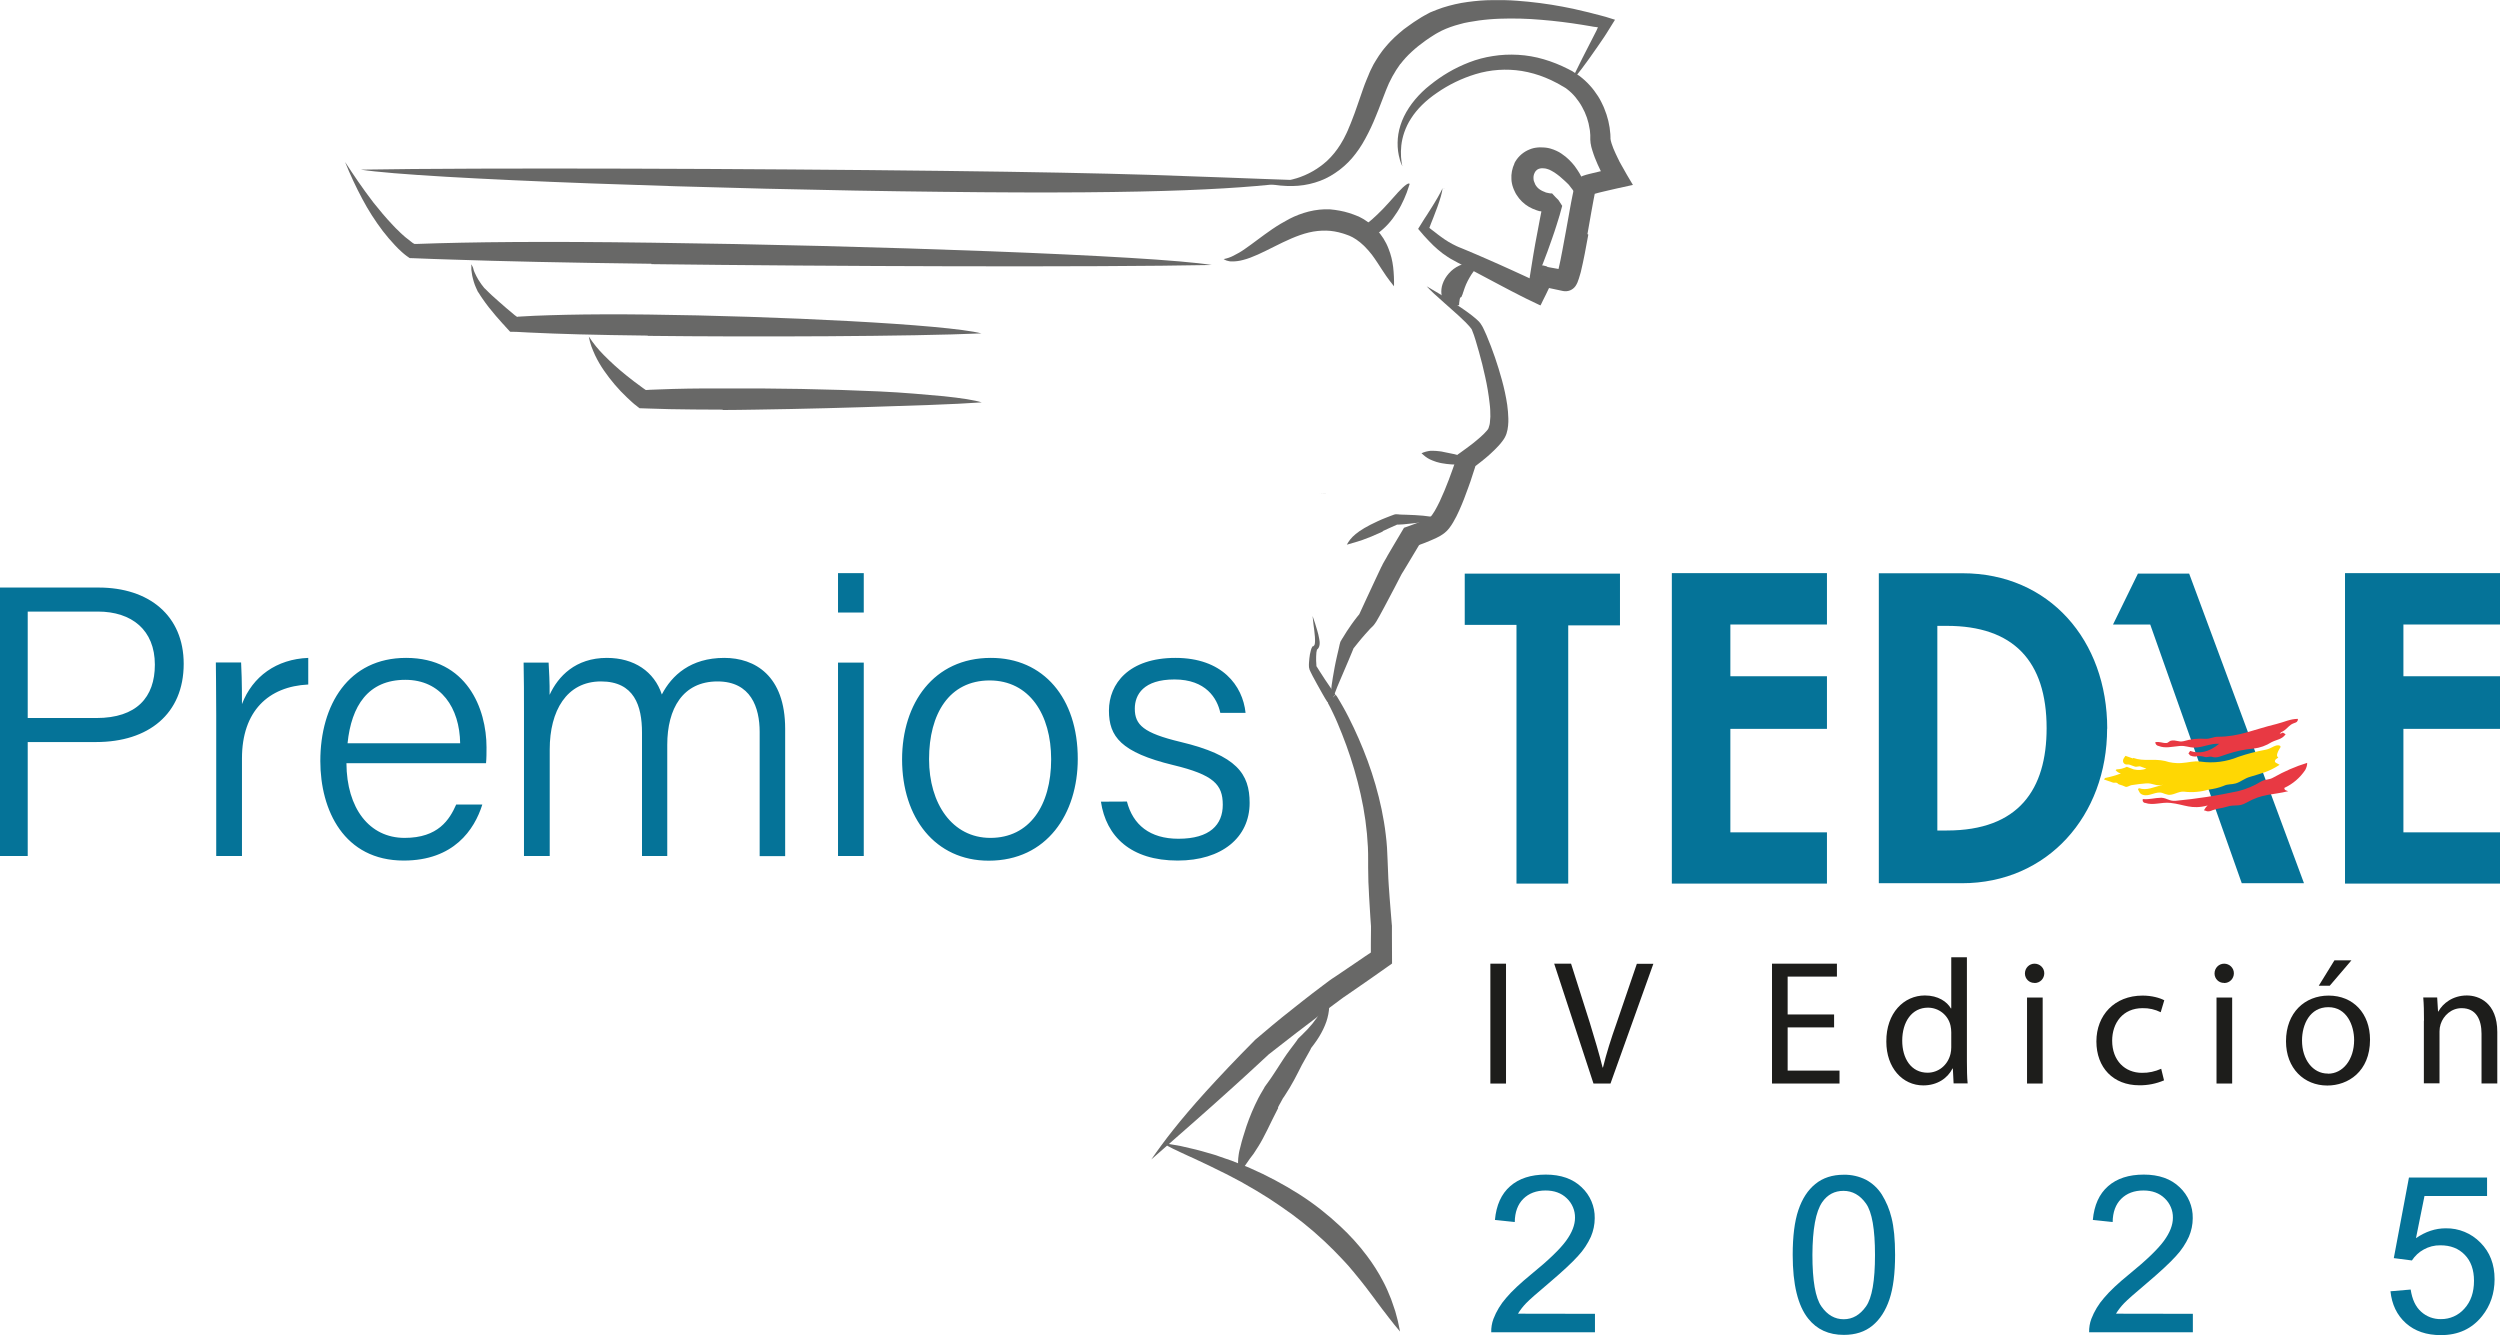
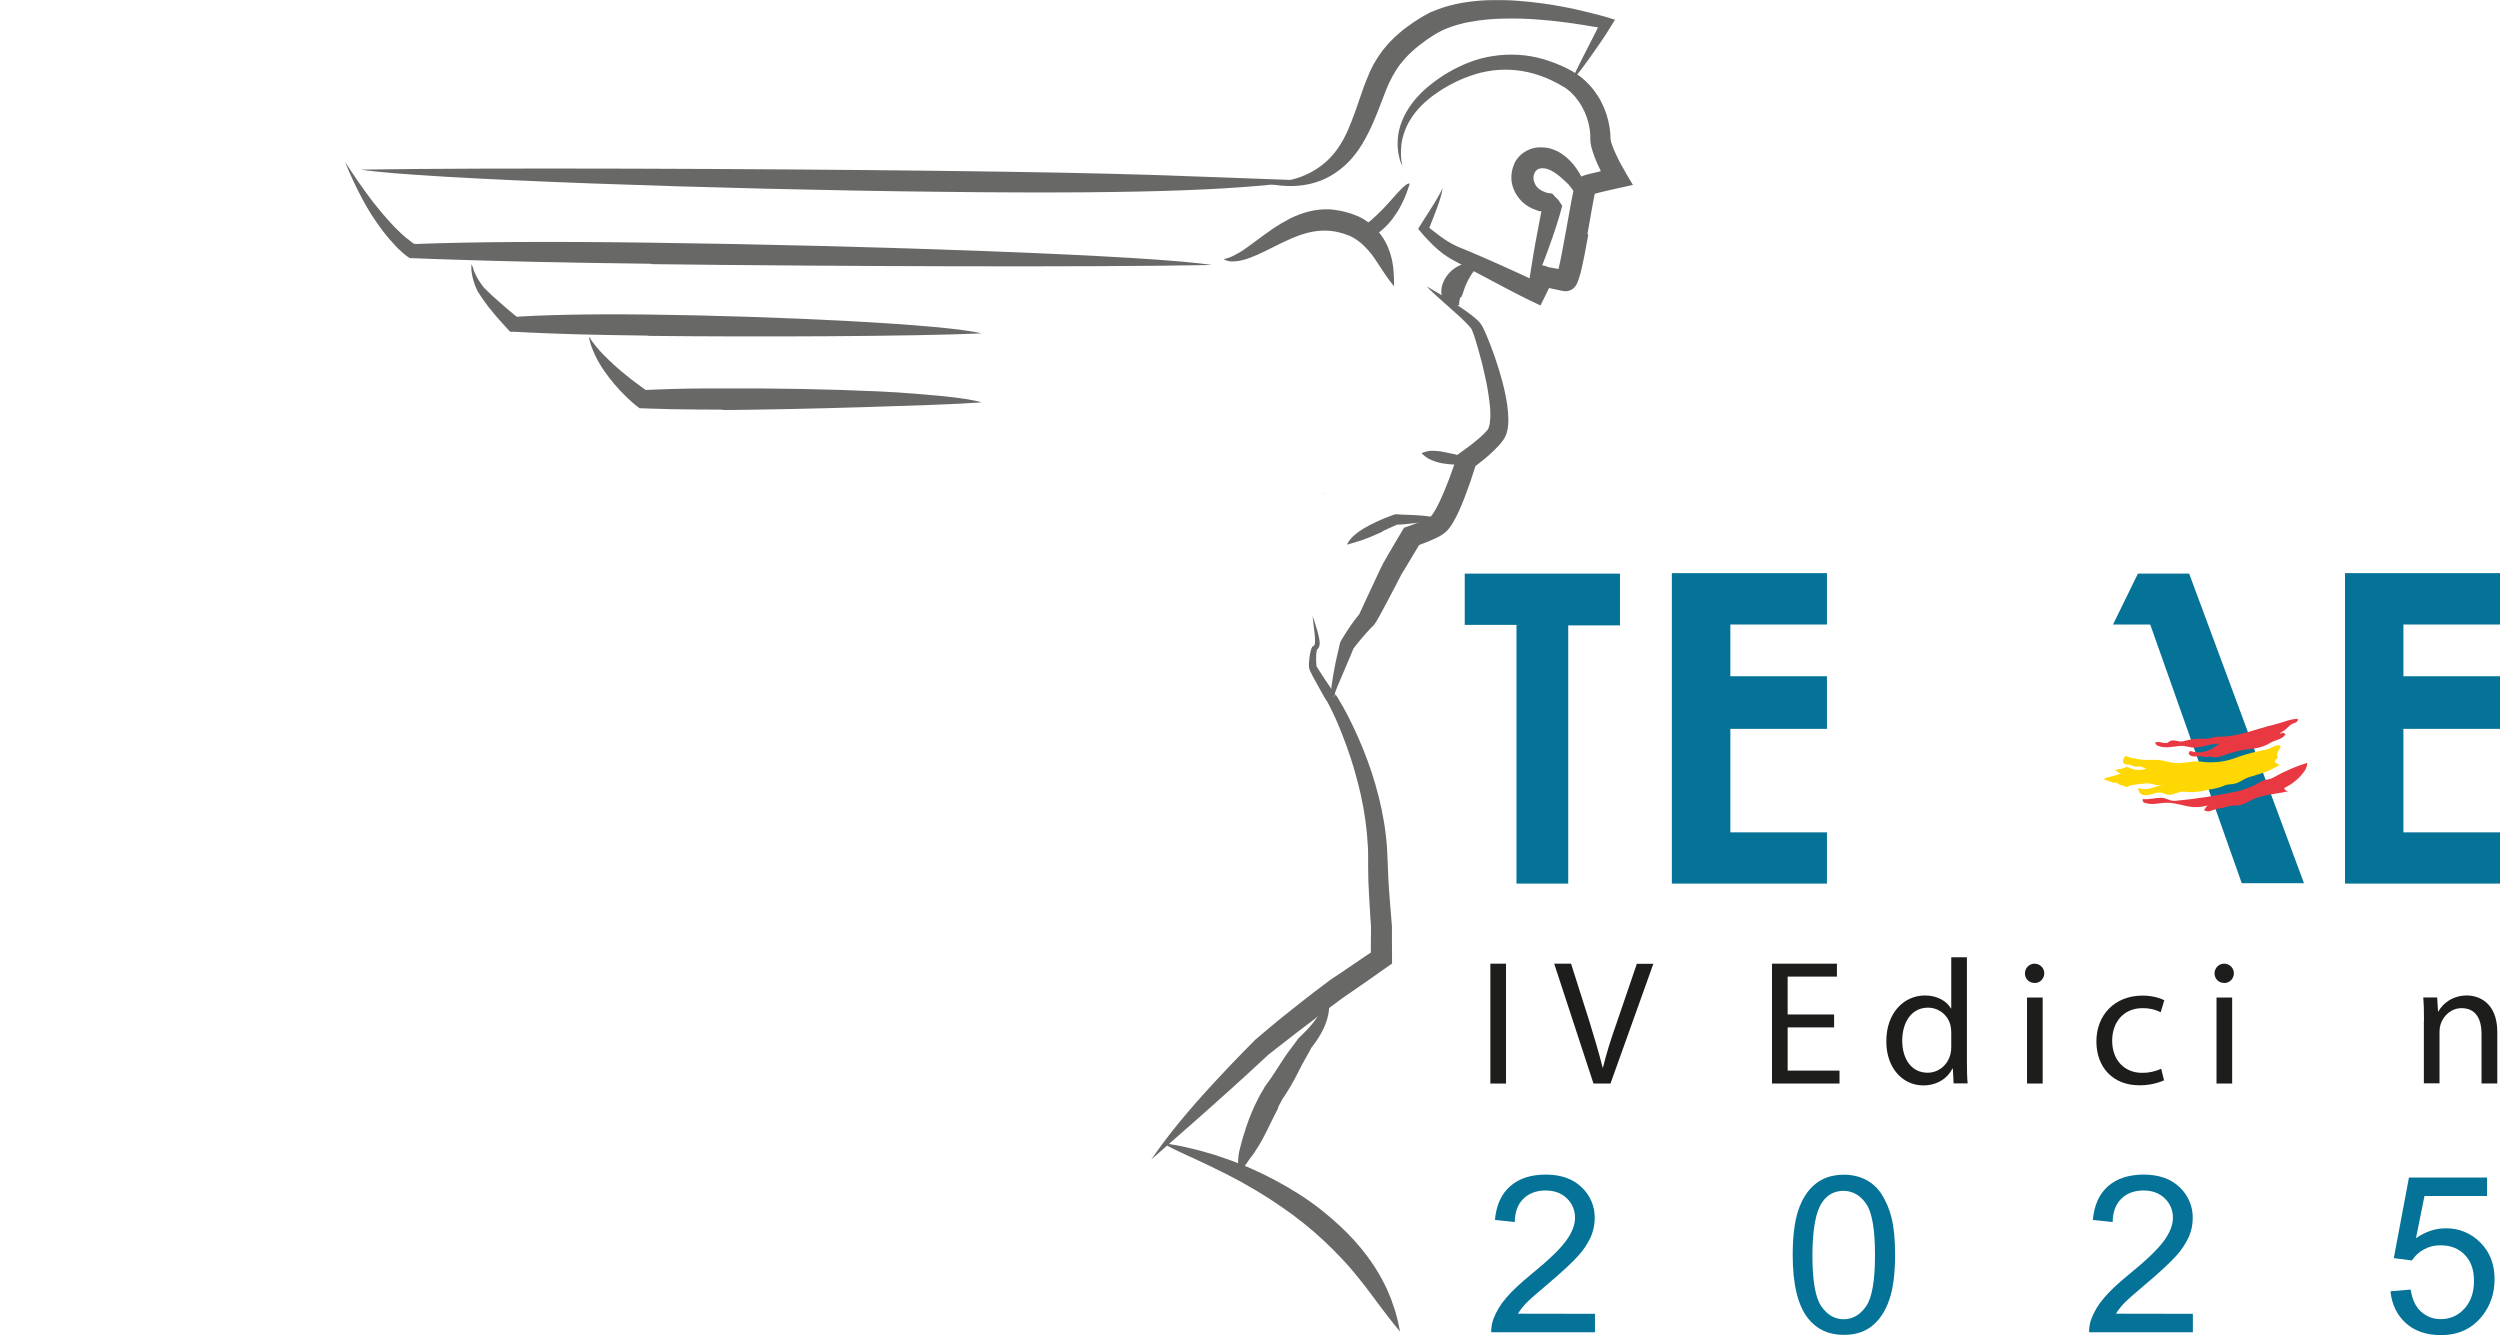
<svg xmlns="http://www.w3.org/2000/svg" version="1.1" id="Capa_1" x="0px" y="0px" viewBox="0 0 2029.2 1083.7" style="enable-background:new 0 0 2029.2 1083.7;" xml:space="preserve">
  <style type="text/css">
	.st0{fill:#686867;}
	.st1{fill:#0E8377;}
	.st2{fill:#057398;}
	.st3{fill:#E83943;}
	.st4{fill:#FFD703;}
	.st5{fill:#1D1D1B;}
</style>
  <g>
    <path class="st0" d="M483.6,288.4l1,0.8C484.2,289,483.9,288.7,483.6,288.4" />
    <polygon class="st0" points="483.6,288.4 483.5,288.3 483.5,288.3 483.6,288.4  " />
    <rect x="889.2" y="1063.6" class="st0" width="0" height="0" />
    <path class="st1" d="M1869,410.2c-0.3,0.2-0.6,0.5-0.9,0.8C1868.4,410.7,1868.7,410.5,1869,410.2" />
    <polygon class="st1" points="1868.9,410.2 1869,410.1 1869,410.1 1868.9,410.2  " />
    <path class="st0" d="M1075.2,400.7c0.6,0,1.2,0,1.8,0l-6,0.2C1072.4,400.8,1073.8,400.7,1075.2,400.7" />
    <path class="st0" d="M1289.2,190.4c-1,5.4-1.9,10.6-2.9,15.6s-2,9.9-3.2,14.8c-0.2,0.7-0.4,1.4-0.6,2.1c-0.3,1.1-0.6,2.2-1,3.3   c-0.6,2.1-1.5,4.2-2.7,6c-0.6,0.8-1.2,1.5-2,2.1c-0.4,0.3-0.8,0.6-1.2,0.8c-0.4,0.2-0.8,0.4-1.2,0.6c-1.8,0.7-3.8,0.9-5.8,0.5   l-16.4-3.5l-1.6-0.4l-1-0.2l-0.4-0.1l-0.4-0.1c-0.2-0.1-0.4-0.1-0.6-0.2c5.4,3.2-10.9-2.3-1.5-15c8-2.5,3.1-0.7,5.2-1.3h0.3   c-0.4-0.1,4.8,1.2,2.6,0.6l0,0l0,0c0.6,0.2,1.1,0.5,1.6,0.9c1.3,0.8,2.3,2,3,3.4c0.2,0.3,0.3,0.6,0.4,0.9l0.2,0.6   c0.1,0.4,0.2,0.8,0.3,1.2v0.4v0.3v1.1v0.3l-0.1,0.7l-0.2,0.9l-0.2,0.7c-0.2,0.8-0.4,1.5-0.7,2.1l-0.3,0.9l-0.4,0.9   c-0.4,0.9-0.8,1.8-1.2,2.7c-0.8,1.8-1.6,3.5-2.5,5.2c-0.8,1.7-1.7,3.3-2.5,5l-1.2,2.5l-0.3,0.6l-0.2,0.3l-0.1,0.2v0.1h-0.1   l-1.3-0.6l-10-4.8c-1.6-0.8-3.2-1.6-4.8-2.4l-2.5-1.3l-4.9-2.5l-9.3-4.9c-12.2-6.4-23.2-12.3-34.1-18.1l-4-2.2   c-0.6-0.3-1.4-0.8-2.2-1.2l-1.1-0.7l-1.1-0.7c-2.8-1.8-5.5-3.8-8-6c-2.5-2.1-4.8-4.4-7-6.7c-0.6-0.6-1.1-1.2-1.7-1.8l-1.2-1.3   l-1.3-1.4c-0.8-1-1.6-1.9-2.4-2.8l-1.2-1.4l-0.6-0.7l-0.3-0.3l-0.1-0.2l-0.1-0.2c1.2-1.9,2.4-3.8,3.6-5.8l1.7-2.7l1.2-1.8   c1.6-2.4,3.1-4.9,4.7-7.4c1.6-2.5,3.1-5.1,4.7-7.8c0.8-1.3,1.5-2.7,2.2-4c0.4-0.7,0.7-1.3,1-2l0.4-0.9l0.1-0.3v0l0,0l0.4,0.1   c0.6,0.1,1.3,0.2,1.9,0.1c-0.5,0.1-1,0.1-1.6,0l-0.7-0.1l0,0v0.2v0.8c-0.1,0.6-0.2,1.2-0.3,1.8c-0.3,1.2-0.6,2.6-1,3.9   c-0.8,2.7-1.7,5.4-2.7,8.2s-2.1,5.7-3.3,8.7c-0.6,1.5-1.2,3-1.8,4.5l-1.4,3.7v0.1l0.1,0.1l0.3,0.2l0.5,0.4l1,0.8   c0.7,0.5,1.3,1,2,1.5c1.7,1.4,3.6,2.8,5.5,4.2c4,3,8.2,5.5,12.7,7.6l1.8,0.8l2,0.8l4.1,1.7l8.5,3.6c5.9,2.5,12.1,5.3,18.7,8.2   s13.6,6.2,21.1,9.6l2.8,1.3l0.1,0.1h0.1h0.1h0.1l0.5,0.1l0.1-0.6v-0.1v-0.1v-0.1c0.1-0.4,0.3-0.9,0.4-1.2l0.1-0.5v-0.1   c0.1,0-0.3-0.1,0.7,0.1c0.6,0.1,1.2,0.3,1.8,0.4c1.7,0.4,3.5,0.5,5.2,0.3l0.3-0.1l0.2-0.1h-0.1c0.1-2-0.2,2.9-0.1,1.7   c0.1-0.5,0.1-1.1,0.1-1.4V224c0.1-0.2,0.1-0.4,0.3-0.9s0.3-0.8,0.4-1.4s0.4-1.2,0.6-1.9l0.6-2.2c0.2-0.8,0.5-1.8,0.4-1.5l0,0   l1.5,0.3l3.5,0.7l6.7,1.2l0.2-0.1v-0.2c0.2-1,0.5-2.1,0.7-3.1c0.3-1.2,0.5-2.4,0.8-3.7c0.5-2.5,1-5,1.5-7.7c1-5.2,2-10.7,3-16.2   l3.3-18.3c0.6-3.1,1.1-6.3,1.8-9.5c0.3-1.6,0.6-3.2,1-4.9l0.4-1.7c0.2-0.8,0.4-1.5,0.6-2.3c0.4-1.5,1-2.9,1.8-4.2   c0.3-0.4,0.6-0.8,0.9-1.1l0.1-0.1l0,0l0.1,0.1l0,0l0,0l0.1-0.1l0.3-0.3l0.5-0.5l0.6-0.5l0.6-0.4c0.5-0.3,0.9-0.5,1.4-0.7   c0.5-0.2,1-0.4,1.5-0.5c0.5-0.2,1-0.3,1.6-0.5l0.8-0.2l0.7-0.2l1.2-0.3c2.3-0.6,4.5-1.1,6.7-1.6l1.6-0.4h0.6v-0.2v-0.1l-0.1-0.2   c-1.6-3.3-3.3-6.9-4.7-10.6c-0.7-1.9-1.4-3.8-2-5.8c-0.3-1-0.6-2.1-0.9-3.1c-0.1-0.6-0.2-1.2-0.3-1.7l-0.2-0.9l-0.1-0.5v-0.5   c-0.1-0.7-0.1-1.4-0.2-2.1v-0.8V112v-2.4l-0.2-2.4l-0.1-1.2l-0.2-1.2c-0.9-6.3-3-12.5-6.2-18.1c-1.5-2.8-3.4-5.4-5.4-7.9   c-2-2.4-4.3-4.6-6.8-6.5l-0.9-0.7l-1-0.6l-1-0.6l-0.5-0.3l-0.6-0.3c-1.4-0.9-2.9-1.7-4.4-2.5c-3-1.6-6-3-9.2-4.3   c-6.1-2.5-12.5-4.3-19.1-5.4c-12.6-2-25.5-1.1-37.6,2.6c-11.1,3.4-21.7,8.5-31.3,15.2c-9,6.1-16.2,13.2-21,20.8   c-2.3,3.5-4.1,7.3-5.5,11.3c-1.2,3.5-2,7.1-2.4,10.7c-0.3,3.1-0.4,6.2-0.2,9.2c0.1,1.4,0.2,2.7,0.4,3.9c0.1,0.6,0.2,1.2,0.3,1.8   l0.2,0.9l0.2,0.9l-0.4-0.8l-0.3-0.7c-0.2-0.5-0.4-1-0.6-1.4c-0.3-1-0.7-1.9-0.9-3c-0.6-2.1-1-4.1-1.3-6.3   c-0.6-4.6-0.5-9.2,0.2-13.8c0.8-5,2.4-9.8,4.6-14.4c2.4-4.9,5.4-9.4,8.9-13.6c3.7-4.4,7.8-8.4,12.3-11.9c4.7-3.8,9.6-7.2,14.7-10.2   c5.4-3.2,11.1-5.9,17-8.2c6.2-2.4,12.6-4.1,19.2-5.1c6.8-1.1,13.7-1.4,20.6-1c3.5,0.2,7,0.6,10.4,1.2c3.5,0.6,6.9,1.4,10.3,2.4   c6.8,2,13.3,4.6,19.6,7.8c0.8,0.4,1.6,0.8,2.3,1.2c0.4,0.2,0.8,0.4,1.2,0.6l1.2,0.8c1.6,1,3.2,2.1,4.8,3.2c3,2.3,5.8,4.8,8.3,7.6   c2.5,2.7,4.7,5.7,6.7,8.8c1,1.5,1.9,3.2,2.7,4.8c0.4,0.8,0.8,1.6,1.2,2.5s0.8,1.6,1.1,2.5c2.8,6.7,4.5,13.8,5,21l0.1,2.7v0.7v0.3   v0.1l0.1,0.5l0.1,0.7l0.2,0.8c0.1,0.5,0.3,1.2,0.5,1.8c0.9,2.7,1.9,5.3,3.1,7.8c0.6,1.3,1.2,2.7,1.9,4l1,2l0.2,0.5l0.5,0.9l1.1,2   c2.9,5.4,6.3,11,9.5,16.4l-13.2,2.9l-6.5,1.5l-4.7,1.1c-2.1,0.5-4.2,1-6.2,1.6l-0.3,0.1h-0.1l0,0l0,0l0,0l0,0v0.1l-0.1,0.5   c-0.3,1.5-0.6,3-0.9,4.6c-0.6,3.1-1.1,6.2-1.7,9.3c-1.1,6.2-2.2,12.2-3.2,18.2" />
    <path class="st0" d="M1229.1,132.7c2.3-4.6,6-8.3,10.6-10.6c1.1-0.5,2.2-1,3.4-1.4c1.1-0.4,2.3-0.6,3.4-0.8   c1.1-0.2,2.2-0.2,3.3-0.3c1,0,2.1,0,3.1,0.1c0.5,0,1,0.1,1.5,0.1l1.4,0.2c0.9,0.2,1.8,0.3,2.7,0.6c1.7,0.5,3.3,1.1,4.8,1.8   c0.7,0.4,1.5,0.7,2.2,1.1l1.9,1.2c1.2,0.8,2.3,1.6,3.4,2.5c3.7,3.1,6.9,6.6,9.5,10.7c1.2,1.7,2.2,3.5,3.2,5.4   c0.3,0.6,0.2,0.5,0.2,0.7l0.1,0.4l0.2,0.9v0.2l0.1,0.1l0.3,0.1l0.8,0.2h1l0.3-0.1h0.1l0.1,0.1h0.3l1.1-0.2c3.1-0.6,6.1-1.7,8.8-3.2   c-1.1,3-2.9,5.7-5.2,7.9c-0.7,0.7-1.4,1.3-2.2,1.8c-0.9,0.7-1.9,1.2-3,1.7c-1.3,0.6-2.6,1.1-4,1.5c-0.7,0.2-1.5,0.4-2.3,0.5   l-1.2,0.2l-0.3,0l-0.2,0l-0.5-0.1c-1.2-1.6-2.6-3.5-4.3-5.6l-0.3-0.4l-0.2-0.2l-0.4-0.4l-0.9-0.9c-0.6-0.6-1.2-1.2-1.8-1.7   c-2.6-2.5-5.4-4.8-8.4-6.8l-1.2-0.7c-0.4-0.2-0.8-0.5-1.2-0.7l-1.2-0.6l-0.6-0.3l-0.6-0.2l-1.2-0.4c-0.4-0.1-0.8-0.2-1.2-0.3   l-0.6-0.1l-0.6,0l-0.6-0.1l-0.3,0h-0.3c-1.3-0.1-2.7,0.2-3.9,0.8c-1.1,0.7-2.1,1.7-2.6,2.9c-0.7,1.4-1,2.9-0.9,4.5   c0,0.4,0.1,0.8,0.1,1.2s0.2,0.8,0.3,1.2c0.3,0.9,0.7,1.8,1.1,2.7c1,1.7,2.3,3.1,3.9,4.1c0.9,0.6,1.9,1.1,2.9,1.5l0.8,0.3l0.4,0.2   l0.2,0.1l0.6,0.2c0.7,0.2,1.6,0.3,2.3,0.5c0.8,0.2,1.6,0.2,2.5,0.2c2.1,2.4,3.5,3.8,4.6,4.8l0.4,0.4l0.5,0.7l0.9,1.4   c0.6,0.9,1.2,1.9,1.8,2.8c-0.5,1.8-1,3.6-1.5,5.4l-0.7,2.6l-0.1,0.3l-0.1,0.2l-0.1,0.4l-0.2,0.7l-1.8,5.8   c-1.2,3.8-2.4,7.5-3.7,11.1c-2.5,7.2-4.9,13.9-7.3,19.9c-4.7,12-9.1,20.9-12.5,24.5c0.8-7.8,2.4-18.6,4.5-30.8   c1-6.1,2.2-12.6,3.5-19.3c0.7-3.3,1.3-6.7,1.9-10.1c0.3-1.7,0.7-3.4,1-5.1l0.1-0.3v-0.1V172v-0.1v-0.2v-0.2v-0.1l0,0h-0.1l-0.5,0.1   h-0.2l0,0h-0.1l-0.4-0.1l-0.8-0.2c-0.5-0.1-1.1-0.3-1.6-0.5c-2.2-0.7-4.3-1.7-6.3-2.8c-4.1-2.4-7.5-5.7-10-9.7   c-0.3-0.5-0.6-1-0.9-1.5l-0.7-1.5c-0.2-0.5-0.4-1-0.7-1.5c-0.2-0.5-0.4-1-0.6-1.6c-0.4-1.1-0.7-2.2-0.9-3.3   c-0.2-1.1-0.4-2.2-0.4-3.3c-0.3-4.4,0.6-8.9,2.5-12.9" />
    <path class="st0" d="M1136.7,51.8c-4.8,6.6-8.8,13.8-11.7,21.4c-2.9,7.2-5.4,14.4-8.2,21c-2.5,6.3-5.4,12.5-8.7,18.5   c-3,5.6-6.6,10.9-10.8,15.8c-2,2.3-4.2,4.5-6.5,6.5c-2.3,2-4.7,3.9-7.2,5.5c-5,3.4-10.5,6-16.3,7.7c-5.9,1.8-12,2.7-18.2,2.8   c-6.5,0.1-13-0.5-19.4-1.8c7.7-0.8,15.3-2.3,22.7-4.5c9.1-2.8,17.5-7.6,24.6-14c4.3-4,8-8.6,11.1-13.6c1.8-2.9,3.4-5.8,4.8-8.9   c0.8-1.6,1.5-3.3,2.2-5.1s1.6-3.5,2.2-5.4c3-7.4,5.6-15.8,9-25.3c0.8-2.4,1.8-4.9,2.8-7.4c0.5-1.2,1.1-2.5,1.6-3.8   c0.3-0.6,0.6-1.3,0.8-2c0.3-0.7,0.6-1.3,0.9-2c0.7-1.3,1.3-2.6,2-4l0.5-1l0.6-1l1.2-2c1.6-2.7,3.4-5.4,5.3-7.9   c0.5-0.7,1-1.3,1.5-1.9l1.6-1.9c1.1-1.2,2.1-2.5,3.3-3.7c2.3-2.4,4.7-4.7,7.2-6.8l3.8-3.2l4-2.9c1.4-1,2.7-2,4.1-2.9l4.2-2.7   c1.4-0.9,2.8-1.8,4.3-2.6s3.2-1.7,4.8-2.6L1166,8c1.7-0.6,3.3-1.2,5-1.8c6.6-2.1,13.4-3.7,20.3-4.6c6.7-0.9,13.4-1.5,20.2-1.5   c6.7-0.1,13.3,0,19.7,0.5c12.5,0.9,24.9,2.5,37.1,4.8c5.9,1.1,11.6,2.3,17.1,3.7c2.8,0.6,5.5,1.3,8.1,2l4.7,1.2   c1.8,0.5,3.6,1,5.2,1.4l4.8,1.5l2.3,0.7c0.7,0,0,0.5-0.1,0.9l-0.7,1.1l-5.1,8.2l-1.2,1.9l-0.6,0.9l-0.5,0.8c-0.6,1-1.3,1.9-1.9,2.8   l-3.7,5.4c-9.6,13.9-17.2,24.1-22,28.9c2.8-5.7,6-12.3,9.7-19.6c3.5-6.9,7.4-14.5,11.5-22.5c0.3-0.7,0.6-1.4,0.9-2.1l0.2-0.5   l-0.1,0h-0.2h-0.3l-1.2-0.2l-1.1-0.1l-0.6-0.1l-0.7-0.1l-1-0.2c-2.6-0.5-5.2-0.9-7.8-1.3c-10.6-1.7-21.6-3.1-32.8-4   c-11.3-1-22.7-1.3-34-0.9l-2.1,0.1l-2.1,0.1c-1.4,0.1-2.8,0.2-4.2,0.3c-2.8,0.3-5.6,0.5-8.3,0.9c-2.7,0.4-5.4,0.8-8.1,1.3   c-2.7,0.4-5.3,1.1-7.8,1.8c-5,1.3-9.8,3-14.4,5.2c-1.1,0.5-2.2,1.1-3.2,1.7l-1.6,0.9c-0.5,0.3-1.1,0.7-1.6,1   c-2.2,1.4-4.4,2.8-6.5,4.3c-8.3,5.9-15.4,12.3-20.6,19.2" />
    <path class="st0" d="M764.7,138.7c75,0.9,124.7,1.9,167.9,3.2c21.6,0.7,41.6,1.4,62.3,2.2l32,1.2l16.9,0.6l8.8,0.3l4.5,0.1h2.2   l1.1,0.1l0.3,0.1h0.1l-0.1-0.1l-0.4,0.1l-0.2,0.1c-0.1-0.2,0.1,0.4,0.5,1.2c0.4,0.8,0.7,1.4,1,2c-0.4-0.7-0.7-1.4-1.1-2.1l-0.5-1.1   v-0.1l0.2-0.1l0.4-0.1h0.1h-0.1h-0.3l-1.1,0.2l-2.4,0.4l-4.8,0.7c-3.3,0.4-6.7,0.9-10.1,1.2c-7,0.8-14.4,1.5-22.4,2.2   c-16.1,1.4-34.7,2.5-57.4,3.4c-45.4,1.7-107.1,2.4-197.7,1.3c-181-1.9-421.4-10.3-471.6-18C391.4,136,614.6,136.9,764.7,138.7" />
    <path class="st0" d="M528.8,214.1c-72.3-0.9-120.2-2-161.8-3.4l-15.4-0.5l-15.6-0.6l-3.2-0.1l-0.4-0.1l-0.3-0.2l-0.7-0.5   c-0.4-0.3-0.9-0.6-1.3-0.9l-1.3-1c-0.4-0.3-0.9-0.7-1.1-0.9l-1.5-1.3c-1-0.9-1.9-1.8-2.9-2.7l-2.7-2.8c-3.5-3.7-6.8-7.6-9.9-11.6   c-6.2-8.2-11.8-16.9-16.6-26c-5.2-9.7-9.9-19.8-14-30c6.6,10.1,13.8,20.9,23,32.9c4.7,5.9,9.9,12.2,16,18.6l2.3,2.4l2.5,2.4   l1.2,1.2l1.3,1.2c0.9,0.8,1.7,1.6,2.6,2.3c1.8,1.5,3.7,3,5.6,4.4l0.7,0.5l0.4,0.2l0.7,0.4h0.4h0.4h0.4h0.4h0.5   c43.8-1.6,103.3-2.2,190.5-1c174.5,2.2,406.2,10.3,454.6,18.1c-94.9,1.9-310.2,1.1-454.9-0.7" />
    <path class="st0" d="M525.7,272.4c-43.1-0.5-71.6-1.3-96.3-2.5l-9.5-0.5l-4-0.1h-1h-0.5l-0.4-0.1l-1.2-1.3   c-0.8-0.9-1.6-1.7-2.4-2.6l-1.2-1.4l-0.5-0.5l-0.4-0.4c-3.9-4.3-7.8-8.8-11.5-13.5c-1.8-2.4-3.7-4.8-5.4-7.4   c-0.9-1.2-1.8-2.7-2.6-4l-0.7-1c-0.2-0.3-0.5-0.7-0.6-1.1c-0.4-0.8-0.8-1.6-1.1-2.4l-0.5-1.2c-0.2-0.4-0.3-0.8-0.5-1.2   c-0.3-0.8-0.6-1.6-0.8-2.4c-0.3-0.8-0.5-1.7-0.7-2.5c-0.2-0.8-0.4-1.7-0.6-2.5s-0.3-1.7-0.4-2.6l-0.2-1.5l-0.1-0.4v-0.4v-0.8v-0.6   v-0.5v-0.9l-0.1-0.8l-0.2-0.8c1,1.1,1.7,2.5,2,4l0.2,0.8l0.3,0.8l0.6,1.4c0.4,0.9,0.8,1.8,1.3,2.7l1.5,2.7l1.7,2.6   c0.6,0.9,1.2,1.8,1.9,2.6c0.3,0.4,0.7,0.8,1,1.3s0.8,0.8,1.2,1.2l2.4,2.4l2.6,2.5c0.9,0.8,1.8,1.7,2.8,2.5s1.9,1.7,2.9,2.6   c2,1.8,4.1,3.6,6.3,5.5l6.9,5.8l1,0.7l0.5,0.4l0.5,0.2l0.9-0.2h0.2h0.2h0.3l1.3-0.1c3.6-0.2,7.3-0.4,11.2-0.6   c7.8-0.3,16.3-0.6,25.6-0.8c18.6-0.4,40.5-0.5,66.4-0.2c103.9,1.2,241.8,7.9,270.6,15.3c-56.5,2.5-184.7,3-270.8,2" />
    <path class="st0" d="M586.4,332.5c-16.8,0-30.7-0.2-42.8-0.4c-6.1-0.1-11.7-0.3-17-0.5l-6-0.2h-0.9h-0.4l-0.4-0.2l-1.4-1.1   c-0.9-0.7-1.8-1.5-2.8-2.2l-0.9-0.8l-0.7-0.6l-1.4-1.3c-1-0.9-1.9-1.7-2.8-2.6c-6.9-6.5-13.1-13.8-18.5-21.6   c-2.8-4-5.3-8.3-7.4-12.7c-1.1-2.4-2.1-4.8-3-7.2c-0.9-2.6-1.6-5.3-2.1-8c3.5,5.4,7.6,10.5,12.2,15.1c5.8,5.9,11.9,11.4,18.4,16.6   c3.8,3,7.9,6.3,12.6,9.6l1.8,1.3l0.9,0.6l0.2,0.2h0.1h0.1l0.4,0.1l0.5-0.1h0.1h0.6l1.3-0.1l2.6-0.1l5.3-0.2   c14.4-0.6,31.3-0.9,51.5-0.8h15.4h15.9c10.7,0.1,21.6,0.2,32.4,0.4c21.7,0.4,43.4,1.1,63.3,2c5,0.2,9.8,0.5,14.5,0.8   s9.3,0.6,13.7,1c8.8,0.7,16.9,1.4,24.2,2.1c14.4,1.5,25.3,3.2,30.9,5c-11,0.8-25.4,1.5-41.9,2.1l-54.5,1.8   c-19.3,0.6-39.4,1.1-58.8,1.5l-28.5,0.5l-13.5,0.2c-4.4,0-8.7,0.1-12.9,0.1" />
    <path class="st0" d="M1095.1,172.9c2.3,0.7,4.6,1.6,6.8,2.5l0.8,0.3l0.8,0.4l1.5,0.8c1,0.6,2,1,2.9,1.7l2.6,1.8l1.3,0.9l1.2,1   c0.8,0.7,1.5,1.3,2.2,1.9c0.7,0.6,1.4,1.3,2,2c4.3,4.6,7.7,9.9,9.9,15.8c1.9,4.7,3.1,9.7,3.7,14.8c0.6,5.2,0.8,10.4,0.7,15.6   c-2.2-2.7-4.3-5.5-6.5-8.6s-4.4-6.8-7.1-10.8c-0.7-1-1.4-2-2.1-3.1s-1.6-2.1-2.3-3.2c-1.8-2.3-3.7-4.5-5.7-6.5l-0.8-0.8l-0.9-0.8   c-0.6-0.5-1.2-1-1.8-1.6l-1-0.8l-1-0.7l-1-0.8l-1.1-0.7c-0.8-0.4-1.5-1-2.3-1.4s-1.7-0.8-2.5-1.2c-0.4-0.2-0.9-0.4-1.3-0.5   l-1.4-0.5c-0.5-0.2-0.9-0.4-1.4-0.5l-1.6-0.5c-4.3-1.3-8.7-2.1-13.2-2.2c-4.7-0.1-9.5,0.4-14.1,1.5c-9.6,2.3-19.2,7-28.2,11.5   c-9,4.5-17.6,8.9-25.2,10.8c-3.2,0.9-6.6,1.3-9.9,1.2l-1-0.1l-0.9-0.2c-0.6-0.1-1.1-0.2-1.6-0.4c-0.8-0.3-1.7-0.7-2.4-1.2   c2.7-0.5,5.4-1.4,7.9-2.7c3.2-1.6,6.4-3.4,9.3-5.5c6.6-4.5,13.9-10.4,22.4-16.2c4.4-3,9-5.7,13.7-8.2c5-2.6,10.3-4.6,15.8-6   c5.6-1.4,11.3-2,17-1.8C1084.8,170.4,1090,171.3,1095.1,172.9" />
    <path class="st0" d="M1104.2,192.7c-1.7-0.6-3.5-1.2-5.3-1.8c0.8-0.9,1.8-1.8,2.8-2.8c3-2.8,6.9-5.6,12.5-10.5   c2.8-2.5,5.7-5.3,8.6-8.3c2.9-3,5.7-6.2,8.3-9.1c2.6-3,5.1-5.7,7.4-7.9c1-1,2.1-1.8,3.2-2.6c0.4-0.3,0.9-0.5,1.4-0.7h0.6l0.3,0.1   l0.2,0.2l-0.1,0.3l-0.2,0.6l-0.6,1.8c-0.4,1.3-0.9,2.8-1.5,4.4c-1.3,3.5-2.9,7-4.6,10.3c-1.9,3.7-4.2,7.2-6.7,10.6   c-2.4,3.2-5.1,6.2-8.1,8.8c-4.1,3.8-8.9,6.7-14.2,8.5C1106.8,193.8,1105.5,193.1,1104.2,192.7" />
    <path class="st0" d="M1188.1,235.9c-0.1,0.4-0.2,0.8-0.4,1.1l-0.3,1c-0.2,0.7-0.4,1.3-0.7,1.8l-0.3,0.8l-0.2,0.4l-0.1,0.1l-0.6,0.3   c-0.2,0.1-0.4,0.4-0.5,0.9c-0.1,0.5-0.3,1-0.3,1.5c-0.2,1.3-0.4,2.6-0.4,3.9c-1.9,0.4-3.7,0.5-5.6,0.3c-1.9-0.2-3.7-0.9-5.2-2   c-0.4-0.3-0.8-0.7-1.2-1.1c-0.4-0.6-0.8-1.1-1.1-1.8c-0.3-0.7-0.6-1.4-0.8-2.2c-0.1-0.4-0.1-0.8-0.2-1.2l-0.1-0.5l-0.1-0.4   c-0.3-2.8,0-5.6,0.9-8.2c1.1-3.3,2.9-6.2,5.2-8.8c2.3-2.6,5.1-4.7,8.3-6.2c2.7-1.3,5.6-1.8,8.6-1.6c2.2,0.1,4.3,1.1,5.8,2.7   c-0.4,0.6-0.9,1.2-1.4,1.9s-1.1,1.3-1.6,2.1s-1.1,1.5-1.6,2.3s-1,1.6-1.5,2.5c-1,1.7-1.9,3.5-2.7,5.3   C1189.2,232.6,1188.6,234.4,1188.1,235.9" />
    <path class="st0" d="M1152.3,442.3l-0.5,0.2l0,0l-10.3,17.2l-2.8,4.6l-0.7,1.1l-0.2,0.4l0,0l0,0l-0.1,0.1c-0.4,0.8-0.8,1.5-1.2,2.3   l-4.5,8.7c-2.9,5.6-5.7,10.8-8.3,15.7c-1.3,2.5-2.7,4.9-3.9,7.2c-0.7,1.2-1.3,2.3-2,3.5l-0.5,0.9l-0.6,0.9l-0.4,0.6l-0.5,0.7   l-0.5,0.7l-0.6,0.7l-0.5,0.5l-0.2,0.2l-0.4,0.4l-0.8,0.8c-0.6,0.5-1.1,1.1-1.6,1.7c-1.1,1.2-2.1,2.3-3.1,3.4c-2,2.3-4,4.6-5.9,7   c-1,1.2-1.9,2.3-2.8,3.5l-0.3,0.4l-0.1,0.1l-0.2,0.2l-0.1,0.1l-0.2,0.5l-0.4,1c-1.2,2.8-2.3,5.6-3.5,8.4   c-2.4,5.6-4.8,11.2-7.3,17.1l-1.9,4.5l-1.8,4.7l-3.8,9.7c0.2-4.4,0.4-9,0.9-14c0.1-0.6,0.1-1.3,0.2-1.9s0.2-1.3,0.3-1.9   c0.2-1.3,0.4-2.6,0.6-4c0.4-2.7,0.9-5.5,1.5-8.5s1.2-6.1,2-9.5c0.4-1.7,0.8-3.4,1.2-5.1c0.2-0.9,0.4-1.8,0.6-2.7   c0.1-0.5,0.2-0.9,0.3-1.4l0.1-0.3l0.1-0.4l0.3-1.1l0.2-0.5l0.3-0.5l0.6-1c0.2-0.5,0.5-0.9,0.8-1.3l1.6-2.6c1.1-1.8,2.2-3.6,3.5-5.4   c0.6-0.9,1.3-1.9,1.9-2.8c0.7-0.9,1.3-1.9,2.1-2.9c0.7-1,1.4-1.9,2.2-2.9l1.2-1.5l0.6-0.7l0.4-0.5c1.9-4.1,3.9-8.4,6-13   c2.4-5.1,4.9-10.5,7.6-16.3c1.4-2.9,2.8-5.8,4.2-8.9l0.6-1.1l0.3-0.6l0.1-0.3l0.3-0.6l1.4-2.5c0.9-1.5,1.8-3,2.6-4.6   c1.8-3.1,3.7-6.3,5.6-9.5l7.6-12.8l3.4-1.2l3-1.1c2.8-1,5.6-2.1,8.3-3.3c1.4-0.6,2.6-1.2,3.9-1.8c0.6-0.3,1.2-0.6,1.7-0.9l0.7-0.4   l0.5-0.3l0.2-0.1l1.1,1l0.6,0.5l0.1,0.1c-3.5-3.2-1-0.9-1.8-1.6l0,0l0,0l0.2-0.2l0.2-0.2l0.2-0.3l0.5-0.6c0.7-1,1.4-2.1,2.1-3.2   c1.4-2.4,2.8-5.1,4.1-7.8c2.6-5.5,5-11.4,7.3-17.4c1.1-3,2.2-6,3.3-9l1.6-4.6l0.4-1.1l0.5-1.5l1.4-4.4l3.4-2.4l2.2-1.6   c1.2-0.8,2.3-1.7,3.4-2.5c2.3-1.7,4.5-3.4,6.6-5.2c2.1-1.8,4.2-3.5,5.9-5.3c0.9-0.9,1.7-1.8,2.4-2.6c0.5-0.6,0.9-1.1,1.2-1.8   c0.2-0.7,0.4-1.3,0.6-2c0.1-0.4,0.2-0.7,0.3-1.1l0.2-1.2c0.2-1.7,0.3-3.4,0.4-5.1c0-3.6-0.1-7.2-0.6-10.8c-0.8-7.2-2-14.4-3.6-21.5   c-1.5-7-3.2-13.7-5-20.1c-0.9-3.2-1.8-6.3-2.7-9.3c-0.9-3-1.9-6-3-8.6c-0.2-0.6-0.5-1.1-0.9-1.5c-0.4-0.5-0.8-1.1-1.3-1.6   c-0.9-1-1.9-2.1-2.9-3.1c-2-2-4.1-3.9-6-5.7c-4-3.6-7.7-6.8-11-9.8c-6.7-5.9-11.8-10.5-14.7-13.8c6.8,3.9,14.7,8.6,23.4,14.3   c4.3,2.9,8.9,5.9,13.5,9.5c1.2,0.9,2.3,1.9,3.6,3c0.6,0.5,1.2,1.2,1.9,1.8c0.4,0.4,0.7,0.8,1,1.2c0.4,0.5,0.7,0.9,1,1.5l0.4,0.6   l0.3,0.5l0.6,1.1c0.4,0.7,0.7,1.4,1,2.1c0.6,1.4,1.2,2.8,1.9,4.2c5,11.8,9.1,23.9,12.5,36.3c1.8,6.6,3.3,13.4,4.3,20.2   c0.5,3.6,0.8,7.3,0.9,10.9c0,0.9,0,1.9,0,2.9s-0.1,2-0.2,3c-0.2,2.2-0.6,4.3-1.3,6.5c-0.7,2.1-1.8,4.1-3.2,5.9   c-1,1.4-2.1,2.7-3.3,4c-2.2,2.4-4.5,4.6-6.8,6.7s-4.6,4-7,5.9c-1.2,0.9-2.4,1.9-3.6,2.8l-0.9,0.7l-0.4,0.3l0,0l-0.1,0.1v0.2   l-0.7,2.2c-0.5,1.6-1,3.3-1.6,4.9c-1,3.3-2.1,6.5-3.3,9.7c-2.3,6.5-4.7,12.8-7.5,19c-1.4,3.2-3,6.3-4.8,9.4c-1,1.7-2,3.3-3.2,4.8   c-0.3,0.4-0.6,0.8-1,1.2l-1.2,1.3c-0.5,0.5-1.1,1-1.7,1.5l-0.4,0.3l-0.4,0.3l-0.7,0.5c-1.6,1.1-3.3,2.1-5.1,2.9   c-0.8,0.4-1.6,0.8-2.4,1.1s-1.5,0.7-2.3,1c-3,1.3-6,2.5-8.9,3.5" />
    <path class="st0" d="M1094.5,806.8l-4.1,2.8l-3.8,2.8l-7.4,5.5c-4.9,3.7-9.6,7.1-14,10.6c-8.9,6.8-17.2,13-24.6,18.9l-10.9,8.5   c-3.3,3-6.4,5.9-9.5,8.8c-6.1,5.7-12,11-17.6,16.1c-22.5,20.4-42,37.4-68.1,60.3c10.2-14.8,22.7-31.2,44.3-55.1   c10.8-11.9,23.9-25.8,40.1-42.1c8.8-7.5,18.5-15.7,29.2-24.1l8.2-6.5c2.8-2.2,5.7-4.4,8.6-6.7c3-2.3,6-4.6,9.1-6.9l4.8-3.6   c1.6-1.2,3.3-2.3,5-3.4l16.1-10.9c2.7-1.8,5.5-3.7,8.2-5.6c1.4-0.9,2.8-1.9,4.2-2.8l0.3-0.2h0.1l0,0v-1.1c0-1.9,0-3.7,0-5.6   c0-3.8,0.1-7.5,0.1-11.3v-2.8v-0.1l0,0v-0.6l-0.1-1.4c-0.1-1.9-0.2-3.8-0.4-5.7c-0.2-3.8-0.4-7.6-0.7-11.4s-0.4-7.7-0.6-11.5   l-0.3-5.8c-0.1-1.9-0.1-3.9-0.1-5.8l-0.1-5.9v-2.9v-2.8c0-3.7,0-7.3-0.2-11c-0.7-14.4-2.7-28.8-5.9-42.9   c-3-13.4-6.9-26.7-11.6-39.6c-2.3-6.2-4.6-12.2-7.1-18c-1.2-2.9-2.5-5.7-3.8-8.4s-2.6-5.4-4-7.9v-0.1l0,0l0,0v-0.1v-0.1   c-0.2,0.1,0.2-0.2,0.6-0.7l1-1.1c0.9-1-2.8,4-1.4,1.8l-0.6-0.6l-0.3-0.3l-0.1-0.2l-0.3-0.5c-0.4-0.7-0.8-1.3-1.2-1.9   c-0.8-1.3-1.5-2.5-2.2-3.8c-1.4-2.5-2.8-4.9-4.1-7.3c-1.3-2.4-2.6-4.7-3.8-7c-0.6-1.2-1.2-2.3-1.7-3.4c-0.7-1.2-1.1-2.4-1.3-3.8   c-0.1-1.2-0.1-2.5,0-3.7c0.1-1.2,0.2-2.3,0.3-3.5c0.2-2.2,0.6-4.3,1.2-6.5c0.2-1,0.6-1.9,1.1-2.8l0.4-0.5l0.2-0.1h0.1l0.2-0.1l0,0   l0.2-0.1l0.3-0.2l0.4-0.5l0.3-0.9c0.2-1,0.2-2,0.2-3c0-1-0.1-1.9-0.1-2.8c-0.3-3.6-0.7-6.8-1.1-9.6c-0.3-2.8-0.6-5.2-0.8-7.3   c1.3,3.7,2.6,7.5,3.8,11.8c0.6,2.1,1.2,4.3,1.6,6.8c0.1,0.6,0.2,1.3,0.3,2c0.1,0.9,0.1,1.7,0,2.6c0,0.3-0.1,0.7-0.2,1l-0.2,0.7   l-0.2,0.4l-0.2,0.5c-0.6,1-1.5,1.8-2.6,2.2l-0.5,0.2c-0.4-1.6,0.1,3.7-1-3.5l-0.1,0.1v0.3l0.3,0.2l0.4,0.4l0.2,0.2l0.3,0.2l0.7,0.4   l0.8,0.4l0.2,0.1v0.1c-0.2,0.8-0.4,1.7-0.5,2.5c-0.1,1-0.2,2.1-0.2,3.3c-0.1,2.3,0,4.6,0.2,6.9v0.4v0.2l0.1,0.4l0.2,0.4l0.3,0.4   c0.6,1,1.3,2.1,2,3.2c1.4,2.2,2.9,4.5,4.4,6.8s3.1,4.6,4.7,6.9c0.8,1.2,1.6,2.3,2.4,3.5c0.4,0.5,0.8,1.1,1.2,1.7l0.4,0.5l-0.1-0.2   l-0.2-0.1c-0.7,0.5-1.4,1.1-2.1,1.7c-0.6,0.6-1.2,1.3-1.7,2.1c-1.3,1.4,7.7-7.3,4-3.7l0.1,0.1l0.3,0.3l0.5,0.7l0.5,0.7l0.2,0.4   l0.3,0.5l0.6,1l1.2,2c0.8,1.3,1.6,2.7,2.3,4c1.5,2.7,3,5.4,4.4,8.2c5.9,11.6,11.1,23.5,15.6,35.7c4.7,12.8,8.5,25.9,11.3,39.2   c1.4,6.8,2.6,13.7,3.4,20.7c0.9,7,1.3,14,1.5,21c0,0.9,0,1.8,0.1,2.6l0.1,2.5l0.2,4.9c0.1,1.6,0.1,3.3,0.2,4.9   c0.1,1.6,0.2,3.3,0.3,5c0.5,6.7,0.9,13.3,1.5,19.9c0.3,3.3,0.5,6.6,0.8,9.8l0.2,2.4l0.1,0.9v1v1.2c0,1.6,0,3.3,0,4.9   c0,8,0,15.9,0.1,23.6C1117.9,790.7,1105.9,798.9,1094.5,806.8" />
    <path class="st0" d="M1122.2,431.5c-14.1,6.5-19.1,7.8-29,10.6c3-5.6,7.8-11.1,25-19c2.2-1,4.4-2,6.8-2.9c1.2-0.5,2.4-0.9,3.6-1.4   c0.6-0.2,1.3-0.4,1.9-0.7l0.5-0.2l0.9-0.3c0.6-0.2,1.2-0.2,1.8-0.2l0.8,0.1h0.2h0.3l0.8,0.1l1.8,0.1l3.7,0.1   c2.5,0.1,4.9,0.2,7.2,0.3c9.3,0.5,17,1.6,19.8,3.2c-7.4,1.6-14.9,2.8-22.4,3.6c-2.3,0.3-4.6,0.5-6.9,0.7c-1.2,0.1-2.3,0.2-3.6,0.2   h-1h-0.2l0,0l0,0h-0.1l-0.3,0.1c-1.9,0.8-3.9,1.7-5.8,2.6l-5.5,2.5" />
    <path class="st0" d="M1170.4,376c-1.1-0.2-2.2-0.4-3.1-0.7c-1-0.2-1.8-0.5-2.6-0.8c-1.4-0.5-2.8-1-4.2-1.7   c-1.2-0.6-2.3-1.3-3.4-2.1c-1.1-0.8-2.1-1.8-3.3-2.8c2.3-1.1,4.8-1.7,7.3-2h1h1.1c0.8,0,1.6,0,2.5,0.1c0.9,0.1,1.9,0.2,2.9,0.3   s2.2,0.3,3.4,0.6c4.9,0.9,10.8,2.2,15.8,3.6s9.3,3,10.9,4.8c-4.2,1.1-8.6,1.7-13,1.7C1180.6,377.3,1175.4,376.9,1170.4,376" />
    <path class="st0" d="M1087.6,995.1c8,7.4,15.4,15.5,21.9,24.2c4.9,6.5,9.3,13.4,13.1,20.7c0.9,1.6,1.6,3.2,2.4,4.8   c0.4,0.8,0.8,1.6,1.1,2.4l1,2.4l2,4.8c0.6,1.6,1.2,3.3,1.7,4.9c0.6,1.7,1.2,3.3,1.7,5s1,3.5,1.4,5.2c0.2,0.9,0.5,1.8,0.7,2.7   s0.4,1.9,0.6,2.8c0.4,1.9,0.8,3.8,1.2,5.8c-3.1-3.5-5.9-7.2-9.3-11.5l-2.5-3.3c-0.9-1.2-1.8-2.3-2.8-3.6l-1.4-1.9   c-0.5-0.7-0.9-1.3-1.5-2c-1-1.3-2.1-2.7-3.1-4.2c-4.3-5.8-9.4-12.6-15.9-20.4l-1.2-1.5l-1.3-1.5l-2.6-3.1c-0.9-1-1.9-2.1-2.9-3.2   l-1.5-1.6l-1.5-1.6c-4.1-4.4-8.8-9.1-14-14c-11.1-10.4-23-19.9-35.6-28.4l-4.9-3.3l-2.4-1.6l-1.2-0.8l-1.2-0.8l-9.9-6.1l-9.9-5.7   l-2.4-1.4c-0.8-0.4-1.7-0.9-2.5-1.3l-4.9-2.6c-1.6-0.9-3.2-1.7-4.8-2.5c-1.6-0.8-3.2-1.6-4.7-2.3c-3.1-1.5-6.1-3.1-9.1-4.5   s-5.8-2.7-8.5-4c-1.4-0.6-2.7-1.3-4-1.9l-3.8-1.7c-2.5-1.1-4.8-2.2-6.9-3.2c-1.1-0.5-2.1-1-3.1-1.5l-2.8-1.3   c-2.8-1.3-5.6-2.9-8.2-4.7c4.1,0.6,8.9,1.5,14.2,2.4l8.2,1.9c2.8,0.7,5.8,1.3,8.8,2.2l9.4,2.7c1.6,0.4,3.2,1,4.8,1.6l4.9,1.7l5,1.7   c1.7,0.6,3.3,1.3,5,2l5.1,2c1.7,0.7,3.4,1.3,5.1,2.1c13.8,6,27,13.1,39.7,21.1c6.3,4,12.2,8.2,17.8,12.6S1082.9,990.7,1087.6,995.1   " />
    <path class="st0" d="M1037.5,899.3c-3.5,6.7-6.2,12.5-8.8,17.7c-1.3,2.5-2.5,5-3.7,7.2c-1.2,2.2-2.4,4.4-3.7,6.4s-2.6,4.1-3.8,5.9   l-1.9,2.5c-0.3,0.4-0.6,0.8-1,1.3s-0.6,0.9-0.9,1.3l-3.9,5.6c-1.3,2-2.9,4.1-4.5,6.3c-0.2-1.7-0.3-3.3-0.3-5s-0.2-3.4-0.1-5.3   c0-2,0.2-3.9,0.5-5.9c0.1-1.1,0.4-2.2,0.6-3.3c0.3-1.1,0.6-2.3,0.9-3.5s0.6-2.3,0.9-3.6s0.7-2.4,1.1-3.8c0.8-2.7,1.7-5.6,2.8-8.9   c2.7-7.9,5.9-15.5,9.7-22.9c0.6-1.1,1.2-2.2,1.8-3.3l2-3.4c0.3-0.6,0.7-1.1,1-1.7l0.1-0.3l0.1-0.2l0.2-0.3l0.5-0.7l0.5-0.7   c0.7-1,1.4-1.9,2.1-2.9c1.4-1.9,2.8-4,4.1-6c1.4-2,2.7-4.2,4.1-6.3c1.4-2.1,2.8-4.4,4.3-6.6c1.4-2.2,3-4.3,4.5-6.4s3.1-4.1,4.6-6.1   l1.1-1.5l0.3-0.4l0.1-0.2l0.2-0.3l0.4-0.6l0.5-0.6l2.6-2.5c6.6-6.3,11.8-12.6,15.1-18.6c1.5-2.7,2.8-5.4,3.9-8.3   c0.5-1.2,0.9-2.4,1.3-3.4c0.3-0.9,0.7-1.8,1.1-2.7c0.8,3.2,1.1,6.6,1,9.9c-0.2,4.1-1,8.1-2.3,12c-1.5,4.3-3.5,8.4-5.9,12.3   c-1.2,2-2.6,4-4,5.9c-0.7,1-1.4,1.9-2.2,2.9c-0.5,0.7-0.3,0.4-0.4,0.6l-0.1,0.3l-0.2,0.4l-0.4,0.8l-6.7,12l-3.1,6.1l-3.3,6.3   c-2.3,4.2-4.7,8.3-7.3,12.2c-0.3,0.5-0.6,1-1,1.5l-0.5,0.7l-0.1,0.1l0.1-0.1l-0.1,0.1c-0.5,0.9-1,1.7-1.4,2.6s-1,1.7-1.4,2.5   s-0.9,1.7-1.3,2.5" />
-     <path class="st2" d="M0,694.8h22.5v-92.5H78c42.5,0,71.1-22.8,71.1-63.5l0,0c0-39.1-28.1-61.9-69.1-61.9H0L0,694.8L0,694.8z    M22.5,496.4h56.9c27.6,0,46.3,15,46.3,43.1l0,0c0,26.5-14.8,43.3-47.5,43.3H22.5V496.4z M175.5,694.8h20.9v-79.2   c0-38.4,21.4-58.4,53.8-60V534c-25.7,1-45.2,15-53.8,37.5c0-17.9-0.4-29-0.7-33.8h-20.5c0,6.5,0.3,18.3,0.3,42.7L175.5,694.8   L175.5,694.8z M394.5,619.5c0.4-4.2,0.4-8.4,0.4-12.9c0-31.3-15.9-72.6-65.3-72.6c-46.7,0-69.6,38-69.6,83.7l0,0   c0,40.1,19.3,80.8,67.7,80.8c40.6,0,57.4-25,63.8-45.5h-21.2c-5.4,12.2-14.5,27.1-41.9,27.1c-28.6,0-47-24-47.2-60.6H394.5   L394.5,619.5z M282.1,603.3L282.1,603.3c3.1-30.4,16.7-51.5,46.9-51.5c29,0,44.1,22.8,44.5,51.5H282.1z M425.4,694.8h20.8v-86.6   c0-31.1,13.6-55.1,41.6-55.1c27,0,33.3,19.8,33.3,41.5v100.2h20.5v-90.3c0-29.3,12.6-51.4,40.8-51.4c27.1,0,34.2,21.2,34.2,41   v100.8h20.7V591.5c0-43.1-24.6-57.5-49.4-57.5c-27.3,0-42.6,14.1-50.7,29.7c-6.1-18.6-22.5-29.7-44.6-29.7c-25.5,0-39.6,15-46.5,30   c0.2-8.5-0.5-21.2-0.8-26.2H425c0.3,12.5,0.3,27,0.3,40.5V694.8L425.4,694.8z M680.2,694.8h20.9v-157h-20.9L680.2,694.8   L680.2,694.8z M680.2,497.2h20.9v-32h-20.9L680.2,497.2L680.2,497.2z M804.2,534c-46.3,0-72,36.8-72,82.4l0,0   c0,47.3,26.8,82.2,70.3,82.2c47.3,0,72.3-38.2,72.3-82.6l0,0C874.9,566.6,846.9,533.9,804.2,534L804.2,534z M803.2,552.3   c32.4,0,50,27.7,50,64l0,0c0,37.8-17.8,63.8-49.3,63.8c-31,0-49.8-27.8-49.8-63.9l0,0C754.1,579.4,770.4,552.4,803.2,552.3   L803.2,552.3z M893.6,650.7L893.6,650.7c4.2,28.2,24.2,47.8,62.3,47.8c35.8,0,58.4-18.7,58.4-46.8c0-23.5-10.3-38.6-56.1-49.5   c-30-7.2-37.1-13.8-37.1-27c0-11.5,7.2-23.7,32.2-23.7c25.5,0,34.7,15.3,37.2,27.1h20.5c-2.3-22.1-19.1-44.6-56.9-44.6   s-54,20.9-54,42.8c0,21,9.7,33.9,52.2,44.2c32.8,7.9,40.2,15.8,40.2,32.2c0,16.1-10.3,27.6-36,27.6c-23.2,0-36.9-11.3-41.8-30.2   L893.6,650.7L893.6,650.7z" />
    <polygon class="st2" points="1819.6,716.9 1870.1,716.9 1776.9,465.6 1735.3,465.6 1715.1,506.9 1745.3,506.9  " />
-     <path class="st2" d="M1661.2,591c0,49.7-22.6,83.1-81,83.1h-7.7V508h7.7c53.9,0,81,28.4,81,83.1 M1710.4,591.5   c0-71.8-47.1-126.2-117.5-126.2h-67.9v251.6h67.5c69.4,0,117.8-54.8,117.8-125.5" />
    <polygon class="st2" points="1357,465.2 1357,717.2 1482.9,717.2 1482.9,675.6 1404.5,675.6 1404.5,591.6 1482.9,591.6    1482.9,548.9 1404.5,548.9 1404.5,506.9 1482.9,506.9 1482.9,465.2  " />
    <polygon class="st2" points="1903.4,465.2 1903.4,717.2 2029.2,717.2 2029.2,675.6 1950.8,675.6 1950.8,591.6 2029.2,591.6    2029.2,548.9 1950.8,548.9 1950.8,506.9 2029.2,506.9 2029.2,465.2  " />
    <polygon class="st2" points="1188.9,465.6 1188.9,507.2 1230.9,507.2 1230.9,717.2 1272.9,717.2 1272.9,507.6 1314.9,507.6    1314.9,465.6  " />
    <path class="st3" d="M1749.4,602.4c0,1.6,1.2,2.9,2.7,3.1c5.6,2.1,10.3,0.6,17.1,0c5-0.4,7.2,1.3,12.2,1.3   c7.4-0.2,12.6-3.5,19.9-3.1c-8.5,7-16.3,8.3-23.6,5.8c-0.6,0.8-0.8,1.3-1.4,2.1c0.8,0.6,0.8,1.2,1.6,1.7c1.2,0.5,2.6,0.8,3.9,0.8   c2.5-0.6,5-0.5,7.4,0.2c2.1,0.8,4.1-0.6,6.2,0c3.9,1.4,7.7-0.8,12.6-2.3c6.9-2.3,14.1-3.8,21.3-4.4c5.1-0.6,10.1-2.4,14.5-5.2   c4.3-2.2,8.3-2.1,11.4-6.4c-0.8-0.6-1.4-0.8-2.3-1.4c-0.7,0.5-1.6,0.8-2.5,1c0.8-1.4,2.3-1.7,3.7-2.7c2.9-2.1,4.3-4.6,7.6-5.8   c1.3-0.6,2.5-0.6,3.1-1.9c0.4-0.6,0.2-1,0.4-1.7c-6.4,0-10.7,2.5-17.6,4.2c-18.6,4.5-30.1,10.3-47.3,10.3c-3.7,0-6.6,1.9-10.3,1.7   c-5.9-0.5-11.9,0.2-17.6,1.9c-4.3,1-6-1.3-10.3-0.4c-1.2,0.2-2.3,1.9-3.7,1.9C1754.8,603.2,1753.4,601.8,1749.4,602.4" />
    <path class="st4" d="M1731.2,615.6c-2.3-0.8-3.7-1.3-6-2.1c-0.4,0.6-0.8,1-1.2,1.7c-1.6,2.5-0.6,4.5,1.2,5.2   c1.3,0.4,2.5-0.2,3.7,0.4s2.5,0.8,3.9,1.4s3.3-0.6,4.7,0l4.7,1.7c-3.3,1.2-6.9,1.4-10.3,0.6c-2.2-0.8-3.5-1.3-5.6-2.1   c-2.6,1.3-5.4,2-8.3,2.1l-0.8,0.6c1.1,1.4,2.6,2.3,4.3,2.7c-4.2,1.6-8.5,2.8-12.9,3.7l-0.8,1.2c2.9,1,4.4,1.5,7.2,2.5   c1,0.4,2.1-0.2,3.1,0.2s1,1,1.9,1.3c1.8,0.5,3.5,1.1,5.2,1.9c1.6,0.6,3.5-1.3,5.6-1.4c3.6-0.6,7.1-1,10.8-1.3   c5.8-0.6,8.1,2.7,14.3,1c-7.9,2-13.5,5-19.6,2.9l-1,0.6c1,2.2,1.5,3.9,3.9,4.7c5.2,1.9,11-3.3,16.1-1.4c1.2,0.5,2.5,0.9,3.7,1.2   c4.3,1.4,9.1-2.9,13.9-2.3c6.7,0.8,13.4,0.2,19.9-1.7c4-0.5,8-1.4,11.8-2.9c4.1-1.9,6.2-1,10.1-2.1s7.2-4.2,11.8-5.4   c9.3-2.9,14.9-3.9,23.8-9.7c-1.6-1.3-5.2-1.7-3.3-4.2c0.6-0.8,1.6-1,2.3-1.9c-2.5-0.8-0.2-5.2,1.9-8.5c-0.4-0.2-0.2-0.8-0.8-1   c-3.3-1.3-6.8,2.5-11.2,3.3c-7.6,1.4-15,3.3-22.3,5.8c-9.7,4-20.2,5.4-30.6,3.9c-5.8-0.8-9.7,0.8-16.1,1.2   c-4.3,0.2-8.7-0.3-12.8-1.7c-9.7-2.2-17.1,0.6-25.8-2.5" />
    <path class="st3" d="M1739.3,648.6c-0.5,1.2,0.1,2.5,1.2,3c0,0,0,0,0.1,0c0.2,0.1,0.4,0.1,0.6,0.1c6.6,2.3,12.8-0.8,20.5,0   c11.6,1.3,16.9,5.6,30.2,2.1c-0.5,0.4-1,0.9-1.4,1.4c-0.5,0.9-1,1.7-1.6,2.5c0.9,0.2,1.7,0.5,2.5,0.8c1.5,0.2,3-0.1,4.3-0.8   c4.6-1.7,7-1.4,11.8-2.9c6.4-2.1,9.7,0.4,15.9-3.3c13.5-7.6,20.7-6,33.9-9.3c-1.6-0.6-3.3-0.8-3.1-2.7c6.9-3.2,12.7-8.2,16.9-14.5   c1-1.8,1.6-3.7,1.6-5.8c-9.5,2.9-18.6,6.9-27.3,11.8c-3.9,2.3-6.2,1.2-10.1,3.3c-5.8,3.6-12.2,6.3-18.8,7.9   c-16.7,3.6-33.6,6.2-50.6,7.8c-5.2,0.4-6.8-2.2-11.6-2.5C1748.6,647.6,1744.9,649.1,1739.3,648.6" />
    <path class="st5" d="M1222.4,782.2v97.3h-12.7v-97.3H1222.4z" />
    <path class="st5" d="M1293.4,879.5l-31.9-97.3h13.7l15.2,47.9c4,13.1,7.6,25.1,10.4,36.4h0.3c2.7-11.2,6.6-23.5,11.1-36.2l16.4-48   h13.4l-34.8,97.2H1293.4z" />
    <path class="st5" d="M1488.7,833.9h-37.7v35.1h42.1v10.5h-54.8v-97.3h52.7v10.5h-40v30.7h37.7L1488.7,833.9z" />
    <path class="st5" d="M1596.5,777v84.4c0,6.2,0.1,13.3,0.6,18h-11.4l-0.6-12.1h-0.3c-3.9,7.8-12.3,13.7-23.7,13.7   c-16.9,0-30-14.3-30-35.5c-0.2-23.4,14.4-37.5,31.3-37.5c10.8,0,18,5.1,21.1,10.5h0.3V777L1596.5,777z M1583.8,838   c0-1.8-0.2-3.7-0.6-5.5c-1.9-8.6-9.6-14.6-18.3-14.6c-13.1,0-20.9,11.5-20.9,26.8c0,14.3,7.1,26,20.6,26c8.5,0,16.3-5.8,18.6-15.3   c0.4-1.7,0.6-3.5,0.6-5.3V838z" />
    <path class="st5" d="M1651.3,797.8c-4.2,0.1-7.6-3.3-7.7-7.4c0-0.1,0-0.2,0-0.3c0-4.3,3.4-7.9,7.8-7.9c4.3,0,7.9,3.4,7.9,7.8   c0,4.3-3.4,7.9-7.8,7.9c-0.1,0-0.1,0-0.2,0H1651.3z M1645.3,879.5v-69.8h12.7v69.8H1645.3z" />
    <path class="st5" d="M1756.5,876.9c-6.3,2.7-13.2,4.1-20.1,4c-21.1,0-34.8-14.3-34.8-35.6s14.7-37.2,37.5-37.2   c7.5,0,14.1,1.9,17.6,3.8l-2.9,9.7c-4.6-2.3-9.6-3.4-14.7-3.3c-16,0-24.7,12-24.7,26.4c0,16.2,10.4,26.1,24.2,26.1   c5.4,0.1,10.7-1.1,15.6-3.3L1756.5,876.9z" />
    <path class="st5" d="M1805.2,797.8c-4.2,0.1-7.6-3.3-7.7-7.4c0-0.1,0-0.2,0-0.3c0-4.3,3.4-7.9,7.8-7.9c4.3,0,7.9,3.4,7.9,7.8   c0,4.3-3.4,7.9-7.8,7.9c-0.1,0-0.1,0-0.2,0H1805.2z M1799.1,879.5v-69.8h12.7v69.8H1799.1z" />
-     <path class="st5" d="M1889,881.1c-18.8,0-33.5-13.9-33.5-35.9c0-23.4,15.4-37.1,34.6-37.1c20.1,0,33.6,14.6,33.6,35.8   c0,26-18,37.2-34.6,37.2L1889,881.1z M1889.6,871.5c12.1,0,21.2-11.4,21.2-27.3c0-11.8-5.9-26.7-20.9-26.7s-21.4,13.9-21.4,27.1   c0,15.3,8.7,26.8,20.9,26.8H1889.6z M1908.6,779.5l-17.6,20.6h-8.9l12.7-20.6H1908.6z" />
    <path class="st5" d="M1967.5,828.5c0-7.4-0.1-13.1-0.6-18.9h11.3l0.7,11.4h0.3c3.5-6.5,11.6-13,23.1-13c9.7,0,24.7,5.8,24.7,29.7   v41.7h-12.8v-40.3c0-11.3-4.2-20.8-16.2-20.8c-8.2,0-14.7,5.9-17,13c-0.6,1.9-0.9,3.9-0.9,5.9v42.1h-12.7V828.5z" />
    <path class="st2" d="M1294.6,1066.4v15h-84.2c-0.1-3.7,0.5-7.4,1.8-10.9c2.4-6.2,5.9-12,10.3-17c4.7-5.6,11.6-12,20.5-19.3   c13.9-11.3,23.2-20.3,28.1-27c4.9-6.7,7.3-12.9,7.3-18.8c0.1-5.9-2.3-11.6-6.6-15.7c-4.4-4.3-10.2-6.4-17.3-6.4   c-7.5,0-13.6,2.3-18.1,6.8c-4.5,4.5-6.8,10.8-6.9,18.8l-16.1-1.7c1.1-12,5.2-21.1,12.4-27.4c7.2-6.3,16.8-9.4,28.9-9.4   c12.2,0,21.9,3.4,29,10.2c7,6.5,10.9,15.7,10.7,25.2c0,5.2-1.1,10.3-3.1,15c-2.6,5.7-6.1,11-10.4,15.6   c-4.8,5.4-12.9,12.9-24.1,22.4c-9.4,7.9-15.4,13.2-18.1,16c-2.5,2.6-4.7,5.4-6.6,8.5L1294.6,1066.4z" />
    <path class="st2" d="M1455.1,1018.6c0-15.1,1.5-27.2,4.6-36.4c3.1-9.2,7.7-16.3,13.8-21.2c6.1-5,13.8-7.5,23.1-7.5   c6.3-0.1,12.4,1.3,18,4.1c5.2,2.8,9.6,6.9,12.8,11.9c3.6,5.8,6.3,12.2,7.9,18.9c1.9,7.4,2.9,17.5,2.9,30.1c0,15-1.5,27-4.6,36.2   s-7.7,16.3-13.8,21.3c-6.1,5-13.8,7.5-23.2,7.5c-12.3,0-21.9-4.4-28.9-13.2C1459.3,1059.8,1455.1,1042.6,1455.1,1018.6z    M1471.1,1018.6c0,20.9,2.4,34.8,7.3,41.8s10.9,10.4,18.1,10.4c7.2,0,13.2-3.5,18.1-10.4s7.3-20.9,7.3-41.7c0-21-2.4-34.9-7.3-41.8   s-11-10.3-18.3-10.3c-7.2,0-12.9,3-17.2,9.1C1473.8,983.4,1471.2,997.7,1471.1,1018.6L1471.1,1018.6z" />
    <path class="st2" d="M1779.9,1066.4v15h-84.2c-0.1-3.7,0.5-7.4,1.8-10.9c2.4-6.2,5.9-12,10.3-17c4.7-5.6,11.5-12,20.5-19.3   c13.9-11.3,23.2-20.3,28.1-27c4.9-6.7,7.3-12.9,7.3-18.8c0.1-5.9-2.3-11.6-6.6-15.7c-4.4-4.3-10.2-6.4-17.3-6.4   c-7.5,0-13.6,2.3-18.1,6.8s-6.8,10.8-6.9,18.8l-16.1-1.7c1.1-12,5.2-21.1,12.4-27.4c7.2-6.3,16.8-9.4,29-9.4   c12.2,0,21.9,3.4,29,10.2c7,6.5,10.9,15.7,10.7,25.2c0,5.2-1.1,10.3-3.1,15c-2.6,5.7-6.1,11-10.4,15.6   c-4.8,5.4-12.9,12.9-24.1,22.4c-9.4,7.9-15.4,13.2-18.1,16c-2.5,2.6-4.7,5.4-6.6,8.5L1779.9,1066.4z" />
    <path class="st2" d="M1940.3,1048.1l16.4-1.4c1.2,8,4,14,8.5,18c4.4,4,10.1,6.1,16,6c7.3,0.1,14.3-3,19.1-8.5   c5.2-5.7,7.8-13.2,7.8-22.6c0-8.9-2.5-16-7.5-21.1c-5-5.2-11.6-7.7-19.7-7.7c-4.8-0.1-9.5,1.1-13.6,3.4c-3.9,2.1-7.2,5.2-9.6,8.9   l-14.7-1.9l12.3-65.4h63.4v15h-50.8l-6.9,34.2c7.7-5.3,15.7-8,24.1-8c10.6-0.2,20.8,4,28.2,11.6c7.7,7.7,11.5,17.6,11.5,29.7   c0,11.5-3.4,21.5-10.1,29.9c-8.2,10.3-19.3,15.5-33.5,15.5c-11.6,0-21.1-3.2-28.4-9.7C1945.5,1067.4,1941.4,1058.8,1940.3,1048.1z" />
  </g>
</svg>